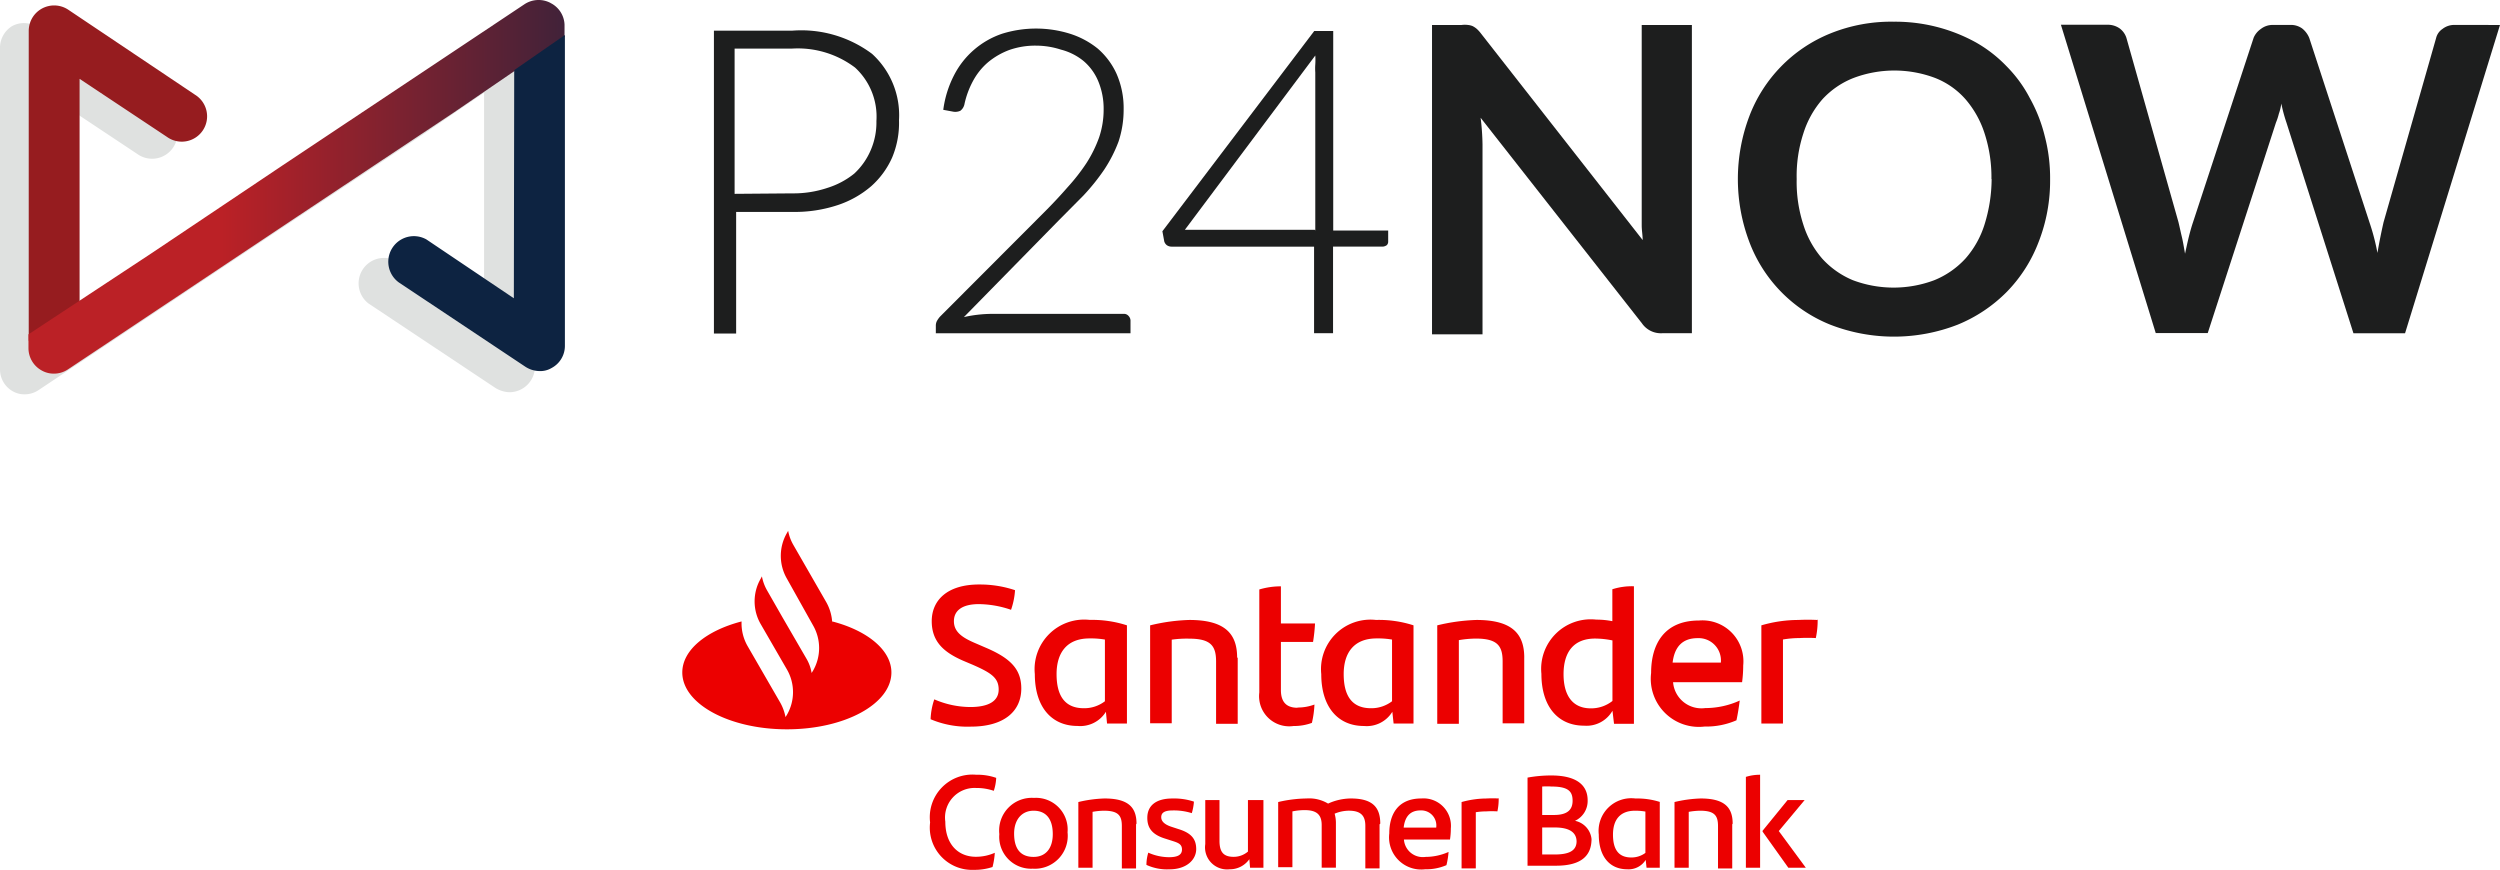
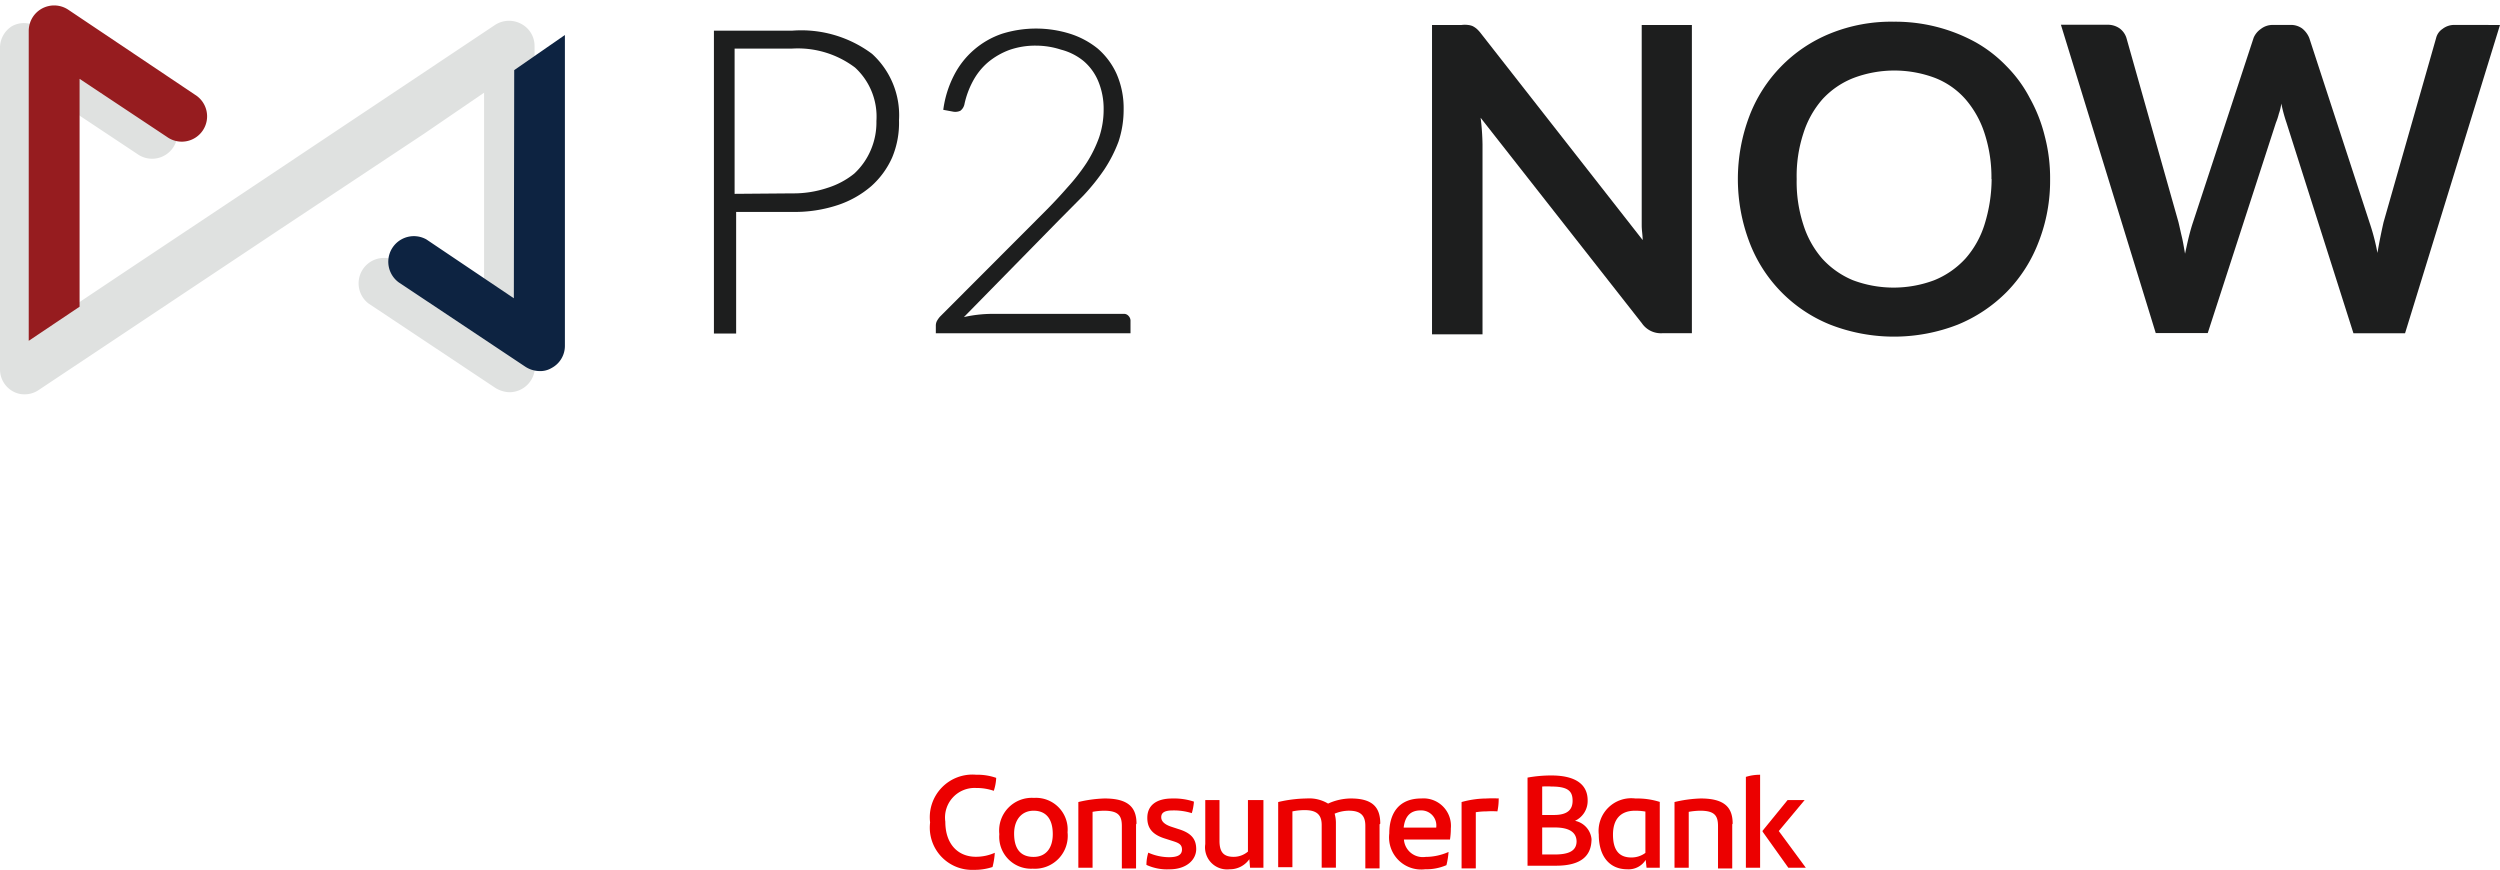
<svg xmlns="http://www.w3.org/2000/svg" width="117.233" height="40.79" viewBox="0 0 117.233 40.79">
  <defs>
    <linearGradient id="linear-gradient" x1="1.437" y1="-3.333" x2="1.437" y2="-2.703" gradientUnits="objectBoundingBox">
      <stop offset="0.13" stop-color="#bb2126" />
      <stop offset="0.78" stop-color="#961c1f" />
    </linearGradient>
    <linearGradient id="linear-gradient-2" x1="0.22" y1="-2.988" x2="1.502" y2="-2.988" gradientUnits="objectBoundingBox">
      <stop offset="0.11" stop-color="#bb2126" />
      <stop offset="0.82" stop-color="#0d2341" />
    </linearGradient>
    <linearGradient id="linear-gradient-3" x1="0.934" y1="-3.379" x2="1.932" y2="-3.379" gradientUnits="objectBoundingBox">
      <stop offset="0.15" stop-color="#0d2341" />
      <stop offset="0.88" stop-color="#0d2341" />
    </linearGradient>
  </defs>
  <g id="P24NOW_I_Santander" data-name="P24NOW I Santander" transform="translate(-0.04 -0.006)">
    <g id="Group_714" data-name="Group 714" transform="translate(32.036 24.898)">
-       <path id="Path_3413" data-name="Path 3413" d="M75.6,47.656a2.193,2.193,0,0,0-.287-.973l-1.533-2.666a2.087,2.087,0,0,1-.247-.667l-.06.107a2.14,2.14,0,0,0,0,2.133L74.7,47.783a2.126,2.126,0,0,1,0,2.126l-.067.107a1.913,1.913,0,0,0-.24-.667L73.263,47.4l-.713-1.247a2.087,2.087,0,0,1-.247-.667l-.06.113a2.126,2.126,0,0,0,0,2.12h0l1.233,2.133a2.126,2.126,0,0,1,0,2.126l-.067.107a2.253,2.253,0,0,0-.24-.667l-1.54-2.666a2.146,2.146,0,0,1-.28-1.153c-1.64.427-2.78,1.333-2.78,2.393,0,1.473,2.2,2.666,4.906,2.666s4.9-1.187,4.9-2.666c0-1.053-1.133-1.966-2.773-2.393m46.208-.087a3.905,3.905,0,0,1-.087.867,6.839,6.839,0,0,0-.767,0,4.667,4.667,0,0,0-.773.067v3.94h-1.013V47.783a6.2,6.2,0,0,1,1.733-.253,8.52,8.52,0,0,1,.88,0m-6.793,2h2.28a1.047,1.047,0,0,0-1.087-1.147c-.72,0-1.1.413-1.18,1.193m3.26.873h-3.233a1.333,1.333,0,0,0,1.506,1.213,3.892,3.892,0,0,0,1.619-.353c-.033.266-.086.62-.153.926a3.559,3.559,0,0,1-1.493.293A2.256,2.256,0,0,1,114,50.016c0-1.373.633-2.46,2.246-2.46a1.92,1.92,0,0,1,2.073,2.106,6.073,6.073,0,0,1-.053.787m-6.079.88v-2.84a4.158,4.158,0,0,0-.813-.087c-1,0-1.48.627-1.48,1.673,0,.94.38,1.6,1.28,1.6a1.606,1.606,0,0,0,1.013-.347m1.007-5.379V52.4h-.933l-.073-.613a1.4,1.4,0,0,1-1.333.7c-1.213,0-2-.887-2-2.433a2.325,2.325,0,0,1,2.573-2.54,3.9,3.9,0,0,1,.754.073V46.09a3.013,3.013,0,0,1,1.007-.14m-5.139,3.333v3.093h-1.013v-2.9c0-.727-.24-1.073-1.253-1.073a4.952,4.952,0,0,0-.8.073V52.4h-1.013V47.783a8.819,8.819,0,0,1,1.84-.253c1.693,0,2.24.667,2.24,1.766m-6.2,2.046V48.449a3.9,3.9,0,0,0-.727-.053c-1.053,0-1.54.667-1.54,1.673s.38,1.6,1.28,1.6a1.593,1.593,0,0,0,.987-.327m1.007-3.56v4.606h-.933l-.06-.553a1.406,1.406,0,0,1-1.333.667c-1.213,0-2-.887-2-2.433a2.32,2.32,0,0,1,2.566-2.54,5.273,5.273,0,0,1,1.76.253M97.42,51.636a2.22,2.22,0,0,0,.793-.14,4.608,4.608,0,0,1-.12.86,2.407,2.407,0,0,1-.86.147,1.413,1.413,0,0,1-1.606-1.573V46.1a3.546,3.546,0,0,1,1.013-.147v1.74h1.6a8,8,0,0,1-.093.867H96.64v2.26c0,.593.293.827.78.827M94.614,49.3V52.4H93.6v-2.92c0-.727-.24-1.073-1.253-1.073a4.953,4.953,0,0,0-.827.047v3.92H90.507V47.783a8.76,8.76,0,0,1,1.84-.253c1.693,0,2.24.667,2.24,1.766m-6.2,2.046V48.449a3.9,3.9,0,0,0-.727-.053c-1.053,0-1.54.667-1.54,1.673s.38,1.6,1.28,1.6a1.593,1.593,0,0,0,.987-.327m1.033-3.56v4.606h-.933l-.053-.553A1.413,1.413,0,0,1,87.1,52.5c-1.213,0-2-.887-2-2.433a2.325,2.325,0,0,1,2.573-2.54,5.273,5.273,0,0,1,1.74.253m-9.2,4.406a3.187,3.187,0,0,1,.173-.933,4.293,4.293,0,0,0,1.686.36c.853,0,1.333-.273,1.333-.82s-.347-.78-1.213-1.16l-.473-.2c-.86-.38-1.453-.867-1.453-1.846s.727-1.72,2.22-1.72a5.166,5.166,0,0,1,1.686.267,3.446,3.446,0,0,1-.187.92,4.766,4.766,0,0,0-1.506-.267c-.8,0-1.173.313-1.173.8s.36.76,1.007,1.033l.493.213c1.173.5,1.66,1.02,1.66,1.913,0,1.06-.8,1.786-2.366,1.786a4.42,4.42,0,0,1-1.886-.347" transform="translate(-68.57 -43.35)" fill="#ec0000" />
      <g id="Group_713" data-name="Group 713" transform="translate(11.604 11.431)">
        <path id="Path_3414" data-name="Path 3414" d="M85.993,62.739a2,2,0,0,1,2.16-2.233,2.666,2.666,0,0,1,.94.147,2.233,2.233,0,0,1-.113.607,2.5,2.5,0,0,0-.827-.133,1.386,1.386,0,0,0-1.446,1.58c0,1.073.613,1.646,1.433,1.646a2.18,2.18,0,0,0,.887-.187,3.447,3.447,0,0,1-.107.667,2.666,2.666,0,0,1-.873.133,1.982,1.982,0,0,1-2.053-2.226" transform="translate(-85.978 -60.499)" fill="#ec0000" />
        <path id="Path_3415" data-name="Path 3415" d="M93.372,63.838c0-.753-.347-1.1-.9-1.1s-.913.42-.913,1.073c0,.76.34,1.093.913,1.093s.9-.407.9-1.067m-2.506,0a1.533,1.533,0,0,1,1.626-1.7,1.486,1.486,0,0,1,1.573,1.613,1.54,1.54,0,0,1-1.633,1.706,1.493,1.493,0,0,1-1.566-1.62" transform="translate(-87.604 -61.044)" fill="#ec0000" />
        <path id="Path_3416" data-name="Path 3416" d="M99.136,63.393V65.46H98.47V63.473c0-.487-.16-.72-.84-.72a3.14,3.14,0,0,0-.533.053v2.62H96.43v-3.08a5.953,5.953,0,0,1,1.227-.167c1.133,0,1.5.433,1.5,1.18" transform="translate(-89.463 -61.059)" fill="#ec0000" />
        <path id="Path_3417" data-name="Path 3417" d="M101.22,65.292a1.96,1.96,0,0,1,.087-.573,2.42,2.42,0,0,0,.973.213c.387,0,.607-.1.607-.36s-.187-.32-.48-.413l-.313-.1c-.627-.193-.833-.52-.833-.973,0-.567.4-.907,1.173-.907a2.926,2.926,0,0,1,1.013.147,2.453,2.453,0,0,1-.1.54,2.813,2.813,0,0,0-.893-.127c-.427,0-.54.133-.54.32s.153.34.48.447l.327.107c.587.18.833.453.833.94s-.44.947-1.253.947a2.313,2.313,0,0,1-1.08-.207" transform="translate(-91.06 -61.058)" fill="#ec0000" />
        <path id="Path_3418" data-name="Path 3418" d="M108.081,62.29v3.173h-.627l-.033-.4a1.113,1.113,0,0,1-.927.473,1.033,1.033,0,0,1-1.14-1.18V62.29h.667V64.2c0,.52.18.753.667.753a1.033,1.033,0,0,0,.667-.247V62.29Z" transform="translate(-92.435 -61.096)" fill="#ec0000" />
        <path id="Path_3419" data-name="Path 3419" d="M115.243,63.391v2.066h-.667v-2c0-.467-.207-.707-.773-.707a1.746,1.746,0,0,0-.667.14,1.62,1.62,0,0,1,.06.467v2.066h-.667v-2c0-.46-.207-.7-.793-.7a2.853,2.853,0,0,0-.58.06V65.4h-.667V62.344a6.12,6.12,0,0,1,1.333-.167,1.713,1.713,0,0,1,1.007.24,2.606,2.606,0,0,1,1.067-.24c1.04,0,1.38.433,1.38,1.18" transform="translate(-94.151 -61.057)" fill="#ec0000" />
        <path id="Path_3420" data-name="Path 3420" d="M118.978,63.544H120.5a.707.707,0,0,0-.733-.807c-.48,0-.733.28-.793.807m2.173.56h-2.16a.887.887,0,0,0,1.013.813,2.667,2.667,0,0,0,1.08-.233,3.731,3.731,0,0,1-.1.62,2.393,2.393,0,0,1-1,.193,1.507,1.507,0,0,1-1.68-1.68c0-.92.427-1.64,1.5-1.64a1.286,1.286,0,0,1,1.386,1.407,3.226,3.226,0,0,1-.04.52" transform="translate(-96.752 -61.057)" fill="#ec0000" />
        <path id="Path_3421" data-name="Path 3421" d="M125.13,62.2a2.721,2.721,0,0,1-.06.58,4.119,4.119,0,0,0-.513,0,3.159,3.159,0,0,0-.5.04v2.633h-.667V62.343a4.38,4.38,0,0,1,1.16-.167,5.336,5.336,0,0,1,.593,0" transform="translate(-98.452 -61.055)" fill="#ec0000" />
        <path id="Path_3422" data-name="Path 3422" d="M130.33,63.666c0-.433-.333-.667-1.02-.667h-.593v1.267h.573c.667,0,1.04-.16,1.04-.627m-1.613-2.493v1.267h.553c.607,0,.873-.227.873-.667s-.2-.667-.993-.667a3.092,3.092,0,0,0-.433,0m2.313,2.466c0,.793-.5,1.247-1.666,1.247H128.03V60.66a6.22,6.22,0,0,1,1.113-.1c1.167,0,1.706.44,1.706,1.167a1.027,1.027,0,0,1-.593.96.973.973,0,0,1,.78.953" transform="translate(-99.999 -60.519)" fill="#ec0000" />
        <path id="Path_3423" data-name="Path 3423" d="M135.222,64.72V62.787a2.666,2.666,0,0,0-.487-.04c-.707,0-1.033.433-1.033,1.12s.253,1.073.86,1.073a1.093,1.093,0,0,0,.667-.22m.667-2.38v3.08h-.62l-.04-.367a.947.947,0,0,1-.867.44c-.813,0-1.333-.587-1.333-1.626a1.533,1.533,0,0,1,1.72-1.693,3.506,3.506,0,0,1,1.16.167" transform="translate(-101.664 -61.053)" fill="#ec0000" />
        <path id="Path_3424" data-name="Path 3424" d="M141.076,63.393V65.46h-.667V63.473c0-.487-.16-.72-.833-.72a3.212,3.212,0,0,0-.54.053v2.62h-.667v-3.08a6,6,0,0,1,1.227-.167c1.133,0,1.5.433,1.5,1.18" transform="translate(-103.446 -61.059)" fill="#ec0000" />
        <path id="Path_3425" data-name="Path 3425" d="M146.2,64.869h-.82l-1.207-1.693v-.04l1.173-1.44h.8l-1.213,1.453ZM143.39,60.61a2.173,2.173,0,0,1,.667-.1v4.359h-.667Z" transform="translate(-105.12 -60.502)" fill="#ec0000" />
      </g>
    </g>
    <g id="Group_716" data-name="Group 716" transform="translate(0.039 0.006)">
      <g id="Group_715" data-name="Group 715" transform="translate(33.479 1.017)">
        <path id="Path_3426" data-name="Path 3426" d="M84.269,17a5.537,5.537,0,0,1,3.756,1.086A3.89,3.89,0,0,1,89.289,21.2a4.193,4.193,0,0,1-.32,1.745,3.935,3.935,0,0,1-.979,1.344,4.638,4.638,0,0,1-1.576.89,6.418,6.418,0,0,1-2.092.32h-2.67V31.2H80.61V17Zm0,7.629a5.012,5.012,0,0,0,1.665-.258,3.8,3.8,0,0,0,1.255-.668,3.223,3.223,0,0,0,.774-1.1,3.267,3.267,0,0,0,.267-1.362,3.124,3.124,0,0,0-1-2.51,4.451,4.451,0,0,0-2.982-.89H81.58v6.81Z" transform="translate(-80.61 -16.578)" fill="#1d1e1e" />
        <path id="Path_3427" data-name="Path 3427" d="M101.1,30.269a.285.285,0,0,1,.24.1.329.329,0,0,1,.089.249v.561H92.3v-.356a.481.481,0,0,1,.053-.223,1.193,1.193,0,0,1,.142-.2l4.878-4.887c.4-.4.774-.8,1.1-1.175a9.125,9.125,0,0,0,.89-1.139A5.938,5.938,0,0,0,99.955,22a4.068,4.068,0,0,0,.214-1.309,3.347,3.347,0,0,0-.258-1.344,2.5,2.5,0,0,0-.694-.944,2.768,2.768,0,0,0-1.05-.525,3.81,3.81,0,0,0-1.175-.187,3.676,3.676,0,0,0-1.237.2,3.445,3.445,0,0,0-1.006.579,3.062,3.062,0,0,0-.712.89,4.1,4.1,0,0,0-.4,1.1.516.516,0,0,1-.187.285.57.57,0,0,1-.32.045l-.481-.089a4.914,4.914,0,0,1,.5-1.611,3.952,3.952,0,0,1,2.261-1.958,5.341,5.341,0,0,1,3.178,0,3.979,3.979,0,0,1,1.3.694,3.436,3.436,0,0,1,.89,1.193,4.015,4.015,0,0,1,.329,1.673,4.735,4.735,0,0,1-.24,1.5A6.507,6.507,0,0,1,100.2,23.5a9.952,9.952,0,0,1-.979,1.22l-1.157,1.166L93.617,30.42a6.16,6.16,0,0,1,1.344-.151h6.124Z" transform="translate(-81.894 -16.568)" fill="#1d1e1e" />
-         <path id="Path_3428" data-name="Path 3428" d="M114.823,26.375v.516a.231.231,0,0,1-.062.169.356.356,0,0,1-.2.071h-2.323v4.059h-.89V27.132h-6.685a.392.392,0,0,1-.223-.071.365.365,0,0,1-.116-.169l-.089-.481,7.121-9.391h.89v9.356Zm-3.418,0V18.961a2.615,2.615,0,0,1,0-.374,3.3,3.3,0,0,0,0-.418l-6.115,8.172h6.089Z" transform="translate(-83.205 -16.583)" fill="#1d1e1e" />
        <path id="Path_3429" data-name="Path 3429" d="M130.626,16.7V31.155h-1.389a1.077,1.077,0,0,1-.952-.463l-7.566-9.64a11.35,11.35,0,0,1,.089,1.255v8.9H118.44V16.7h1.389a1.13,1.13,0,0,1,.3,0,.748.748,0,0,1,.214.053.953.953,0,0,1,.2.134,1.593,1.593,0,0,1,.2.223l7.575,9.676c0-.223-.045-.454-.045-.694V16.7Z" transform="translate(-84.766 -16.546)" fill="#1d1e1e" />
        <path id="Path_3430" data-name="Path 3430" d="M149.193,23.909a7.878,7.878,0,0,1-.534,2.938,6.81,6.81,0,0,1-1.487,2.341,6.917,6.917,0,0,1-2.314,1.549,8.234,8.234,0,0,1-5.973,0,6.738,6.738,0,0,1-3.8-3.89,8.35,8.35,0,0,1,0-5.875,6.783,6.783,0,0,1,3.8-3.89,7.584,7.584,0,0,1,2.982-.552,7.824,7.824,0,0,1,3.845.97,6.284,6.284,0,0,1,1.442,1.122,6.133,6.133,0,0,1,1.086,1.487,7.121,7.121,0,0,1,.7,1.78A7.708,7.708,0,0,1,149.193,23.909Zm-2.751,0a6.65,6.65,0,0,0-.32-2.136,4.592,4.592,0,0,0-.89-1.6,3.685,3.685,0,0,0-1.433-1.006,5.421,5.421,0,0,0-3.819,0,3.917,3.917,0,0,0-1.469,1.006,4.451,4.451,0,0,0-.89,1.6,6.409,6.409,0,0,0-.312,2.136,6.472,6.472,0,0,0,.312,2.136,4.451,4.451,0,0,0,.89,1.6,4.033,4.033,0,0,0,1.433,1.006,5.421,5.421,0,0,0,3.819,0,4.033,4.033,0,0,0,1.469-1.024,4.389,4.389,0,0,0,.89-1.6,7.265,7.265,0,0,0,.329-2.119Z" transform="translate(-86.535 -16.529)" fill="#1d1e1e" />
        <path id="Path_3431" data-name="Path 3431" d="M172.159,16.7l-4.451,14.456h-2.421l-3.142-9.881a7.12,7.12,0,0,1-.24-.89,2.378,2.378,0,0,1-.116.481,2.756,2.756,0,0,1-.134.409l-3.2,9.872h-2.439L151.57,16.69h2.163a.97.97,0,0,1,.588.169.89.89,0,0,1,.32.445l2.439,8.634c.053.214.1.445.16.694s.1.516.151.792c.062-.285.116-.543.178-.792s.125-.472.2-.694l2.84-8.643a.952.952,0,0,1,.338-.409.89.89,0,0,1,.579-.187h.792a.89.89,0,0,1,.57.169,1.1,1.1,0,0,1,.329.445l2.822,8.643a10.288,10.288,0,0,1,.374,1.433c.089-.525.187-1,.285-1.433l2.466-8.643a.712.712,0,0,1,.3-.427.89.89,0,0,1,.588-.187Z" transform="translate(-88.405 -16.546)" fill="#1d1e1e" />
      </g>
      <path id="Path_3432" data-name="Path 3432" d="M68.067,18.127v-.463a1.166,1.166,0,0,0-.632-1.041,1.2,1.2,0,0,0-1.22.053L54.848,24.26h0l-6.133,4.086h0L45.341,30.6V20.005l4.1,2.724a1.188,1.188,0,1,0,1.317-1.976L44.78,16.792a1.166,1.166,0,0,0-1.211-.062A1.193,1.193,0,0,0,43,17.78V32.191h0v.632a1.175,1.175,0,0,0,.6,1.033,1.086,1.086,0,0,0,.552.142,1.157,1.157,0,0,0,.659-.2l11.358-7.566h0l6.712-4.451L65.7,19.854v10.62L61.6,27.758a1.193,1.193,0,0,0-1.326,1.976L66.233,33.7a1.335,1.335,0,0,0,.659.2,1.2,1.2,0,0,0,1.193-1.193V18.127Z" transform="translate(-42.999 -15.507)" fill="#dfe1e0" />
      <path id="Path_3433" data-name="Path 3433" d="M46.9,29.8V19.115L51,21.839a1.188,1.188,0,1,0,1.317-1.976l-5.946-3.988a1.193,1.193,0,0,0-1.656.329,1.219,1.219,0,0,0-.2.659V31.4Z" transform="translate(-43.167 -15.418)" fill="url(#linear-gradient)" />
-       <path id="Path_3434" data-name="Path 3434" d="M68.979,15.523a1.2,1.2,0,0,0-1.22.062L56.4,23.152h0l-6.115,4.1h0L44.5,31.065v.65a1.193,1.193,0,0,0,.632,1.05,1.122,1.122,0,0,0,.561.142,1.175,1.175,0,0,0,.659-.2l11.385-7.584h0l6.694-4.451,5.207-3.561v-.57a1.184,1.184,0,0,0-.659-1.015Z" transform="translate(-43.164 -15.386)" fill="url(#linear-gradient-2)" />
      <path id="Path_3435" data-name="Path 3435" d="M69.336,29.576l-4.1-2.759a1.2,1.2,0,0,0-1.3,2.012h0l5.946,3.961a1.246,1.246,0,0,0,.668.2,1.024,1.024,0,0,0,.552-.142A1.175,1.175,0,0,0,71.73,31.8V17.23l-2.377,1.647Z" transform="translate(-45.239 -15.589)" fill="url(#linear-gradient-3)" />
    </g>
  </g>
</svg>